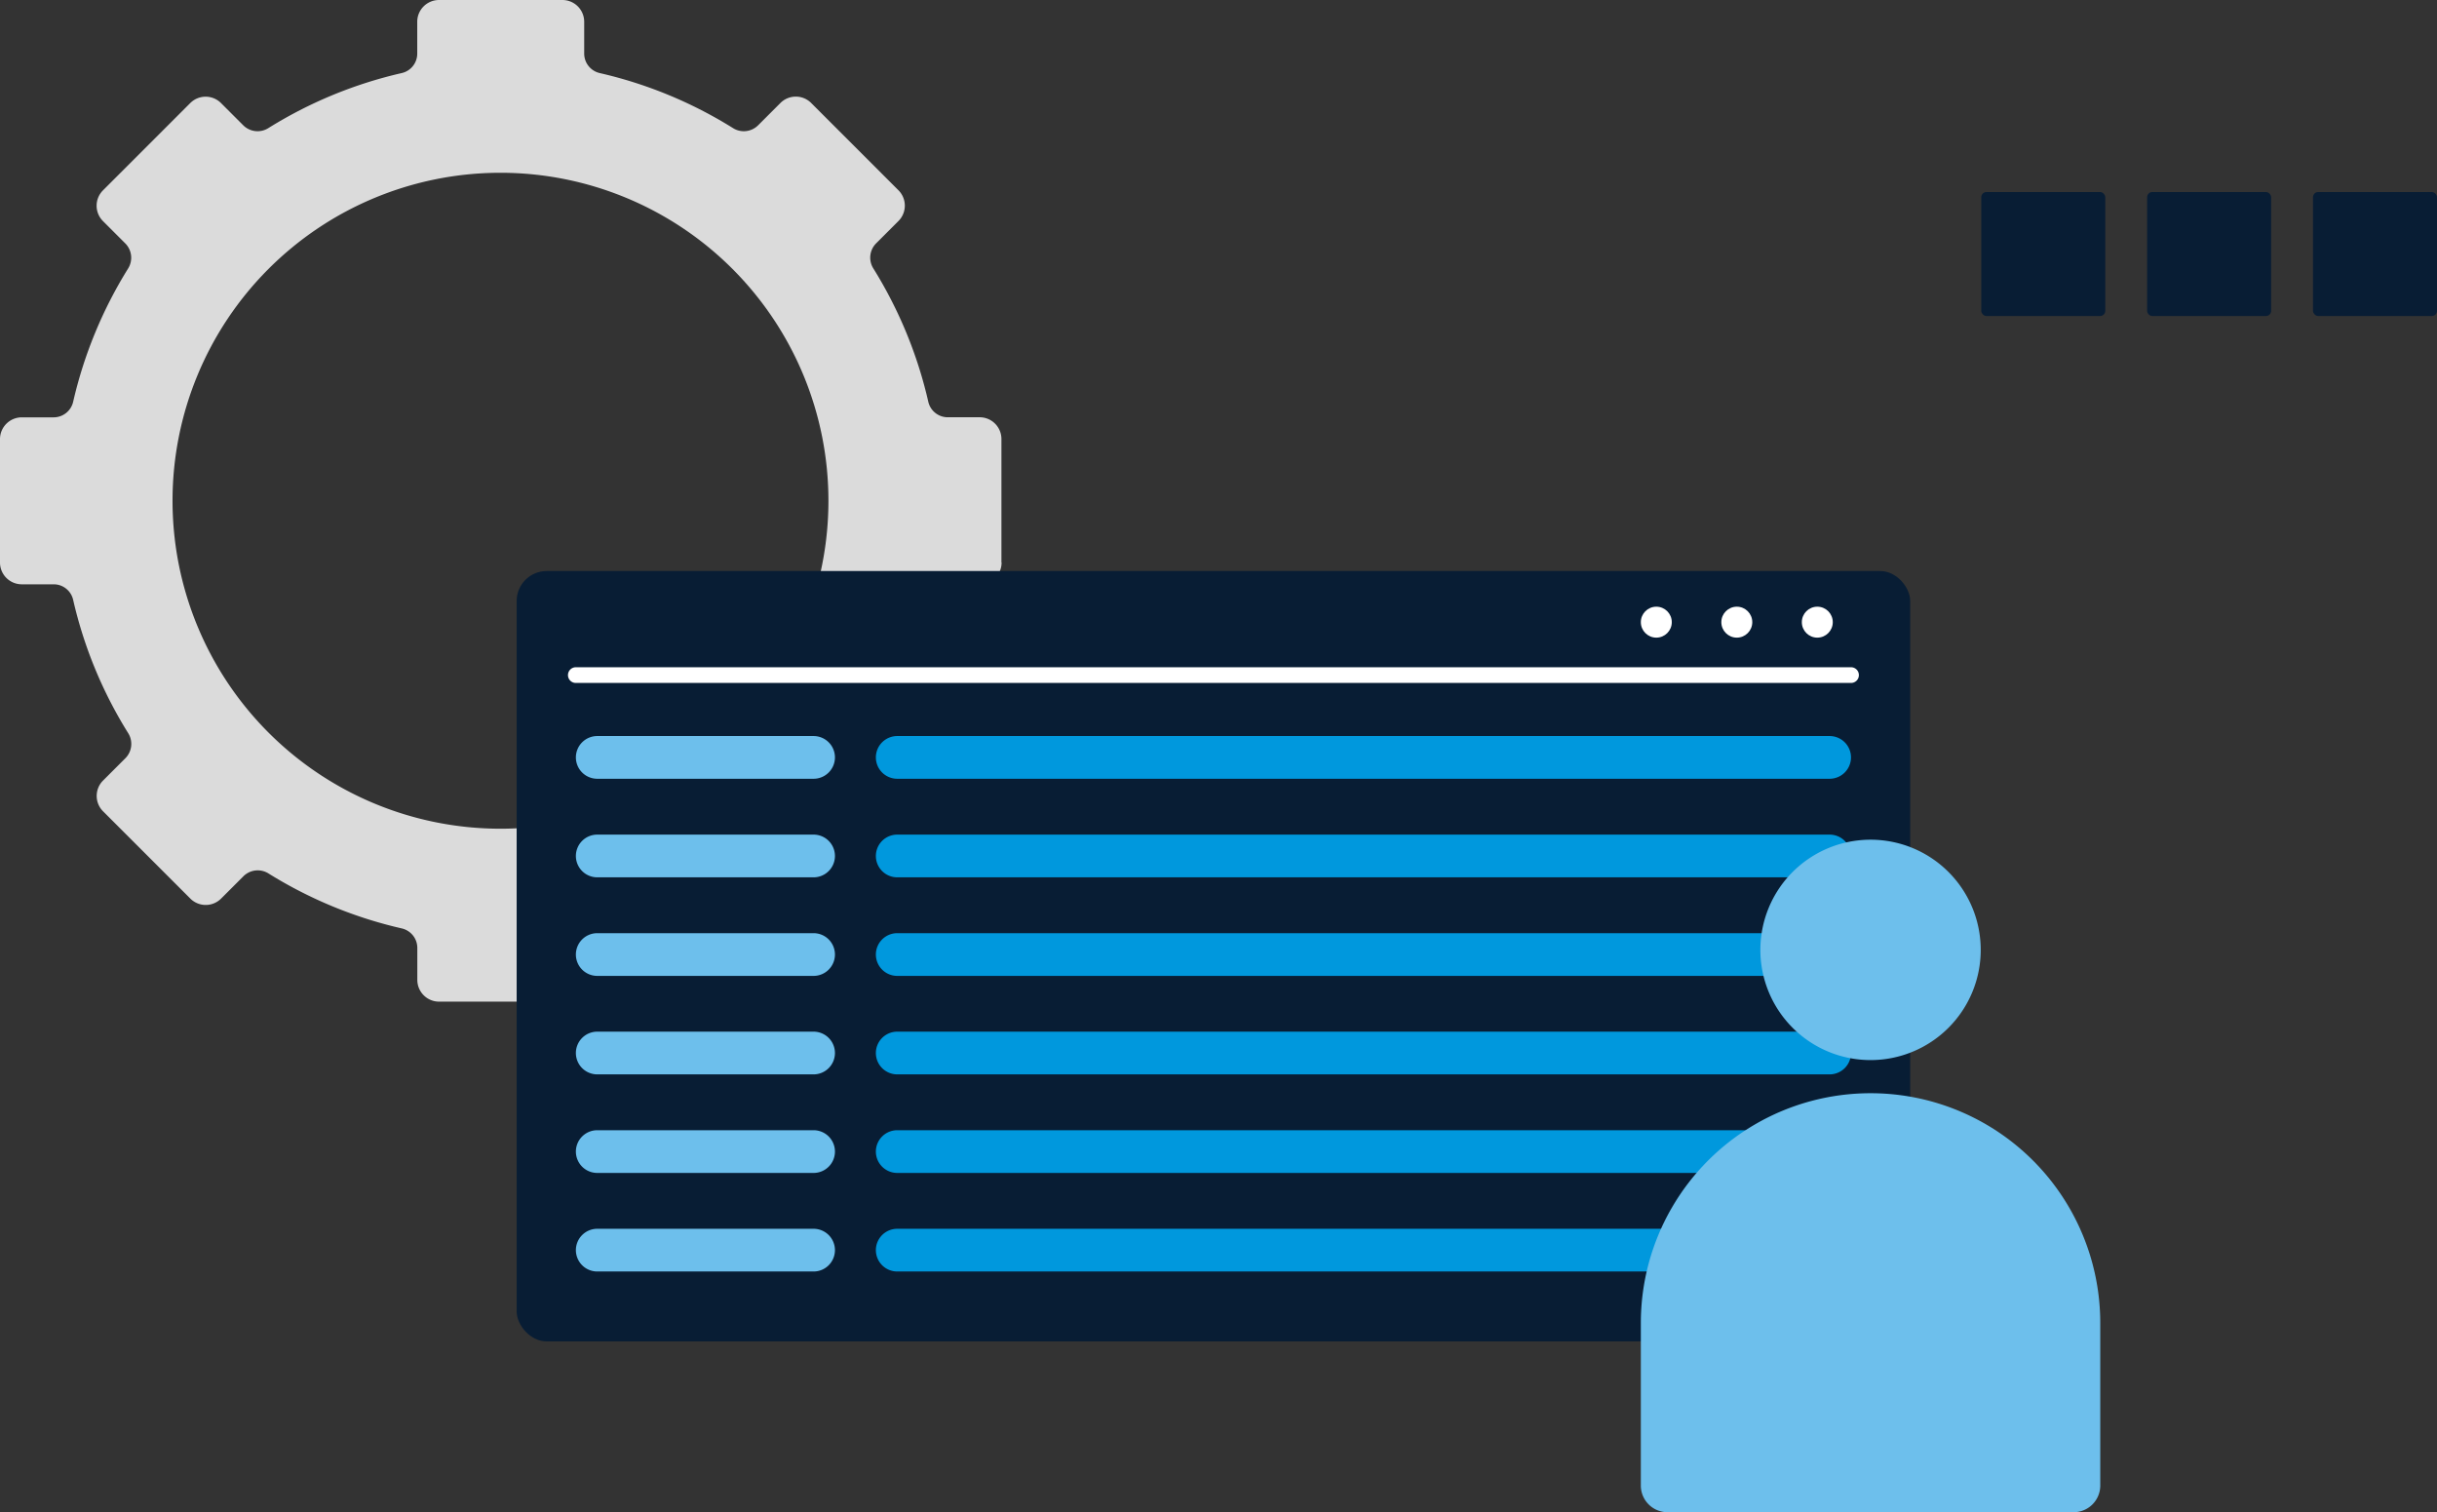
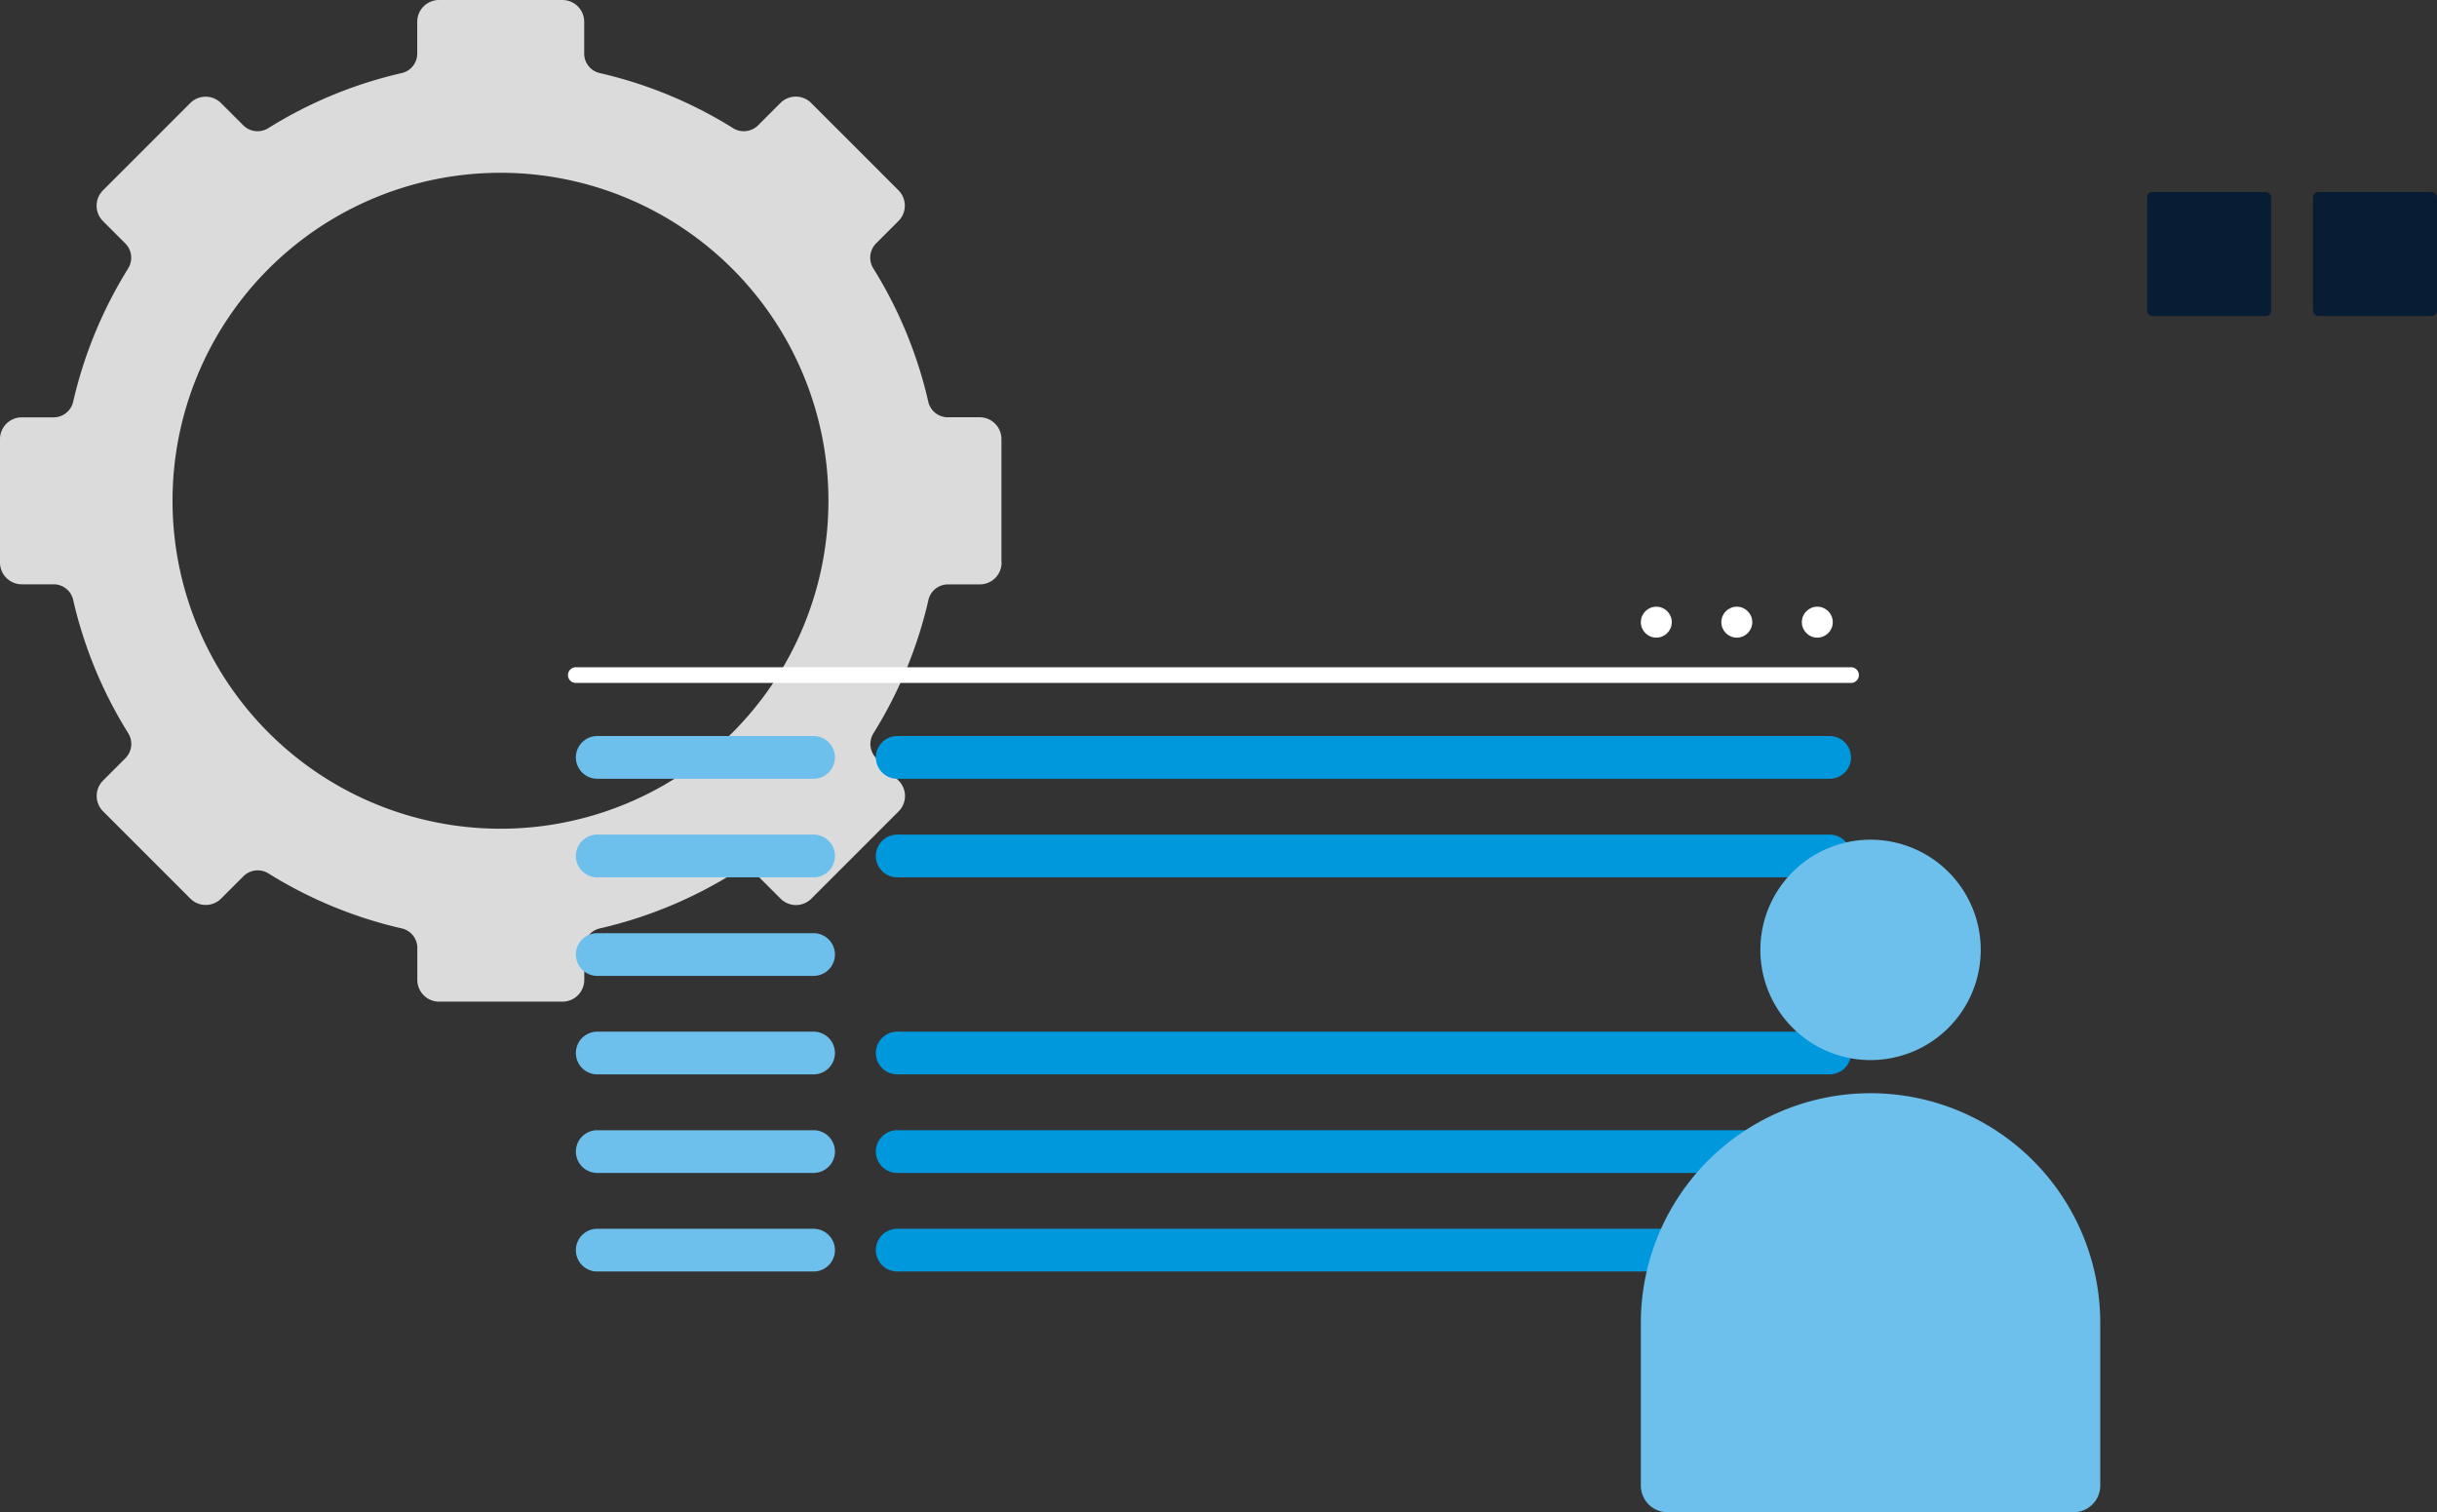
<svg xmlns="http://www.w3.org/2000/svg" width="310.32" height="192.55" viewBox="0 0 310.32 192.55">
  <rect x="0" y="0" width="310.32" height="192.55" fill="#333333" stroke="none" />
  <g id="Content_managment" data-name="Content managment" transform="translate(-9368.37 -9351.425)">
    <path id="Path_2463" data-name="Path 2463" d="M336.33,503.27v-15.7a2.774,2.774,0,0,0-2.78-2.78h-4.04a2.538,2.538,0,0,1-2.49-1.96,55.542,55.542,0,0,0-6.99-16.97,2.582,2.582,0,0,1,.34-3.21l2.84-2.84a2.77,2.77,0,0,0,0-3.93l-11.1-11.1a2.77,2.77,0,0,0-3.93,0l-2.84,2.84a2.584,2.584,0,0,1-3.21.34,55.417,55.417,0,0,0-16.97-7,2.549,2.549,0,0,1-1.96-2.49v-4.03a2.774,2.774,0,0,0-2.78-2.78h-15.7a2.774,2.774,0,0,0-2.78,2.78v4.03a2.538,2.538,0,0,1-1.96,2.49,55.473,55.473,0,0,0-16.98,7,2.582,2.582,0,0,1-3.21-.34l-2.83-2.83a2.77,2.77,0,0,0-3.93,0l-11.1,11.1a2.77,2.77,0,0,0,0,3.93l2.84,2.84a2.584,2.584,0,0,1,.34,3.21,55.749,55.749,0,0,0-6.99,16.97,2.549,2.549,0,0,1-2.49,1.96h-4.04a2.774,2.774,0,0,0-2.78,2.78v15.7a2.774,2.774,0,0,0,2.78,2.78h4.04a2.538,2.538,0,0,1,2.49,1.96,55.315,55.315,0,0,0,7,16.97,2.582,2.582,0,0,1-.34,3.21l-2.84,2.84a2.77,2.77,0,0,0,0,3.93l11.1,11.1a2.77,2.77,0,0,0,3.93,0l2.84-2.84a2.584,2.584,0,0,1,3.21-.34,55.541,55.541,0,0,0,16.97,6.99,2.549,2.549,0,0,1,1.96,2.49v4.05a2.774,2.774,0,0,0,2.78,2.78h15.7a2.774,2.774,0,0,0,2.78-2.78v-4.05a2.538,2.538,0,0,1,1.96-2.49,55.647,55.647,0,0,0,16.97-6.99,2.582,2.582,0,0,1,3.21.34l2.85,2.85a2.77,2.77,0,0,0,3.93,0l11.1-11.1a2.77,2.77,0,0,0,0-3.93l-2.84-2.84a2.584,2.584,0,0,1-.34-3.21,55.542,55.542,0,0,0,6.99-16.97,2.549,2.549,0,0,1,2.49-1.96h4.04a2.774,2.774,0,0,0,2.78-2.78Zm-63.77,33.91A41.76,41.76,0,1,1,314.3,495.4,41.752,41.752,0,0,1,272.56,537.18Z" transform="translate(9159.56 8919.765)" fill="#dbdbdb" />
-     <rect id="Rectangle_2521" data-name="Rectangle 2521" width="15.79" height="15.79" rx="0.66" transform="translate(9620.659 9375.875)" fill="#081d34" />
    <rect id="Rectangle_2522" data-name="Rectangle 2522" width="15.79" height="15.79" rx="0.66" transform="translate(9641.779 9375.875)" fill="#081d34" />
    <rect id="Rectangle_2523" data-name="Rectangle 2523" width="15.79" height="15.79" rx="0.66" transform="translate(9662.899 9375.875)" fill="#081d34" />
-     <rect id="Rectangle_2520" data-name="Rectangle 2520" width="177.45" height="98.09" rx="3.82" transform="translate(9434.159 9424.135)" fill="#081d34" />
    <path id="Line_438" data-name="Line 438" d="M162.37,1H0A1,1,0,0,1-1.005,0,1,1,0,0,1,0-1H162.37a1,1,0,0,1,1.005,1A1,1,0,0,1,162.37,1Z" transform="translate(9441.699 9437.385)" fill="#fff" />
    <circle id="Ellipse_388" data-name="Ellipse 388" cx="1.97" cy="1.97" r="1.97" transform="translate(9597.81 9428.675)" fill="#fff" />
    <circle id="Ellipse_389" data-name="Ellipse 389" cx="1.97" cy="1.97" r="1.97" transform="translate(9587.56 9428.675)" fill="#fff" />
    <circle id="Ellipse_390" data-name="Ellipse 390" cx="1.97" cy="1.97" r="1.97" transform="translate(9577.31 9428.675)" fill="#fff" />
    <path id="Path_2464" data-name="Path 2464" d="M312.41,530.82H284.86a2.723,2.723,0,0,1-2.72-2.72h0a2.723,2.723,0,0,1,2.72-2.72h27.55a2.723,2.723,0,0,1,2.72,2.72h0A2.723,2.723,0,0,1,312.41,530.82Z" transform="translate(9159.56 8919.765)" fill="#6dbfec" />
    <path id="Path_2465" data-name="Path 2465" d="M312.41,543.37H284.86a2.723,2.723,0,0,1-2.72-2.72h0a2.723,2.723,0,0,1,2.72-2.72h27.55a2.723,2.723,0,0,1,2.72,2.72h0A2.723,2.723,0,0,1,312.41,543.37Z" transform="translate(9159.56 8919.765)" fill="#6dbfec" />
    <path id="Path_2466" data-name="Path 2466" d="M312.41,555.92H284.86a2.723,2.723,0,0,1-2.72-2.72h0a2.723,2.723,0,0,1,2.72-2.72h27.55a2.723,2.723,0,0,1,2.72,2.72h0A2.723,2.723,0,0,1,312.41,555.92Z" transform="translate(9159.56 8919.765)" fill="#6dbfec" />
    <path id="Path_2467" data-name="Path 2467" d="M312.41,568.46H284.86a2.723,2.723,0,0,1-2.72-2.72h0a2.723,2.723,0,0,1,2.72-2.72h27.55a2.723,2.723,0,0,1,2.72,2.72h0A2.723,2.723,0,0,1,312.41,568.46Z" transform="translate(9159.56 8919.765)" fill="#6dbfec" />
-     <path id="Path_2468" data-name="Path 2468" d="M312.41,581.01H284.86a2.723,2.723,0,0,1-2.72-2.72h0a2.723,2.723,0,0,1,2.72-2.72h27.55a2.723,2.723,0,0,1,2.72,2.72h0A2.723,2.723,0,0,1,312.41,581.01Z" transform="translate(9159.56 8919.765)" fill="#6dbfec" />
+     <path id="Path_2468" data-name="Path 2468" d="M312.41,581.01H284.86a2.723,2.723,0,0,1-2.72-2.72h0a2.723,2.723,0,0,1,2.72-2.72h27.55a2.723,2.723,0,0,1,2.72,2.72h0A2.723,2.723,0,0,1,312.41,581.01" transform="translate(9159.56 8919.765)" fill="#6dbfec" />
    <path id="Path_2469" data-name="Path 2469" d="M312.41,593.56H284.86a2.723,2.723,0,0,1-2.72-2.72h0a2.723,2.723,0,0,1,2.72-2.72h27.55a2.723,2.723,0,0,1,2.72,2.72h0A2.723,2.723,0,0,1,312.41,593.56Z" transform="translate(9159.56 8919.765)" fill="#6dbfec" />
    <path id="Path_2462" data-name="Path 2462" d="M441.79,530.82H323.06a2.723,2.723,0,0,1-2.72-2.72h0a2.723,2.723,0,0,1,2.72-2.72H441.79a2.723,2.723,0,0,1,2.72,2.72h0A2.723,2.723,0,0,1,441.79,530.82Z" transform="translate(9159.56 8919.765)" fill="#0098dd" />
    <path id="Path_2461" data-name="Path 2461" d="M441.79,543.37H323.06a2.723,2.723,0,0,1-2.72-2.72h0a2.723,2.723,0,0,1,2.72-2.72H441.79a2.723,2.723,0,0,1,2.72,2.72h0A2.723,2.723,0,0,1,441.79,543.37Z" transform="translate(9159.56 8919.765)" fill="#0098dd" />
-     <path id="Path_2460" data-name="Path 2460" d="M441.79,555.92H323.06a2.723,2.723,0,0,1-2.72-2.72h0a2.723,2.723,0,0,1,2.72-2.72H441.79a2.723,2.723,0,0,1,2.72,2.72h0A2.723,2.723,0,0,1,441.79,555.92Z" transform="translate(9159.56 8919.765)" fill="#0098dd" />
    <path id="Path_2457" data-name="Path 2457" d="M441.79,568.46H323.06a2.723,2.723,0,0,1-2.72-2.72h0a2.723,2.723,0,0,1,2.72-2.72H441.79a2.723,2.723,0,0,1,2.72,2.72h0A2.723,2.723,0,0,1,441.79,568.46Z" transform="translate(9159.56 8919.765)" fill="#0098dd" />
    <path id="Path_2458" data-name="Path 2458" d="M441.79,581.01H323.06a2.723,2.723,0,0,1-2.72-2.72h0a2.723,2.723,0,0,1,2.72-2.72H441.79a2.723,2.723,0,0,1,2.72,2.72h0A2.723,2.723,0,0,1,441.79,581.01Z" transform="translate(9159.56 8919.765)" fill="#0098dd" />
    <path id="Path_2459" data-name="Path 2459" d="M441.79,593.56H323.06a2.723,2.723,0,0,1-2.72-2.72h0a2.723,2.723,0,0,1,2.72-2.72H441.79a2.723,2.723,0,0,1,2.72,2.72h0A2.723,2.723,0,0,1,441.79,593.56Z" transform="translate(9159.56 8919.765)" fill="#0098dd" />
    <g id="Group_2068" data-name="Group 2068" transform="translate(7909.1 8941.914)">
      <path id="Path_2418" data-name="Path 2418" d="M426.68,358.42a14.03,14.03,0,1,1-14.03-14.03A14.028,14.028,0,0,1,426.68,358.42Z" transform="translate(1284.81 172.04)" fill="#6dbfec" />
      <path id="Path_2419" data-name="Path 2419" d="M441.9,405.92v20.71a3.393,3.393,0,0,1-3.39,3.39H386.79a3.393,3.393,0,0,1-3.39-3.39V405.92a29.249,29.249,0,0,1,29.25-29.25h0a29.249,29.249,0,0,1,29.25,29.25Z" transform="translate(1284.81 172.04)" fill="#6dbfec" />
    </g>
  </g>
</svg>